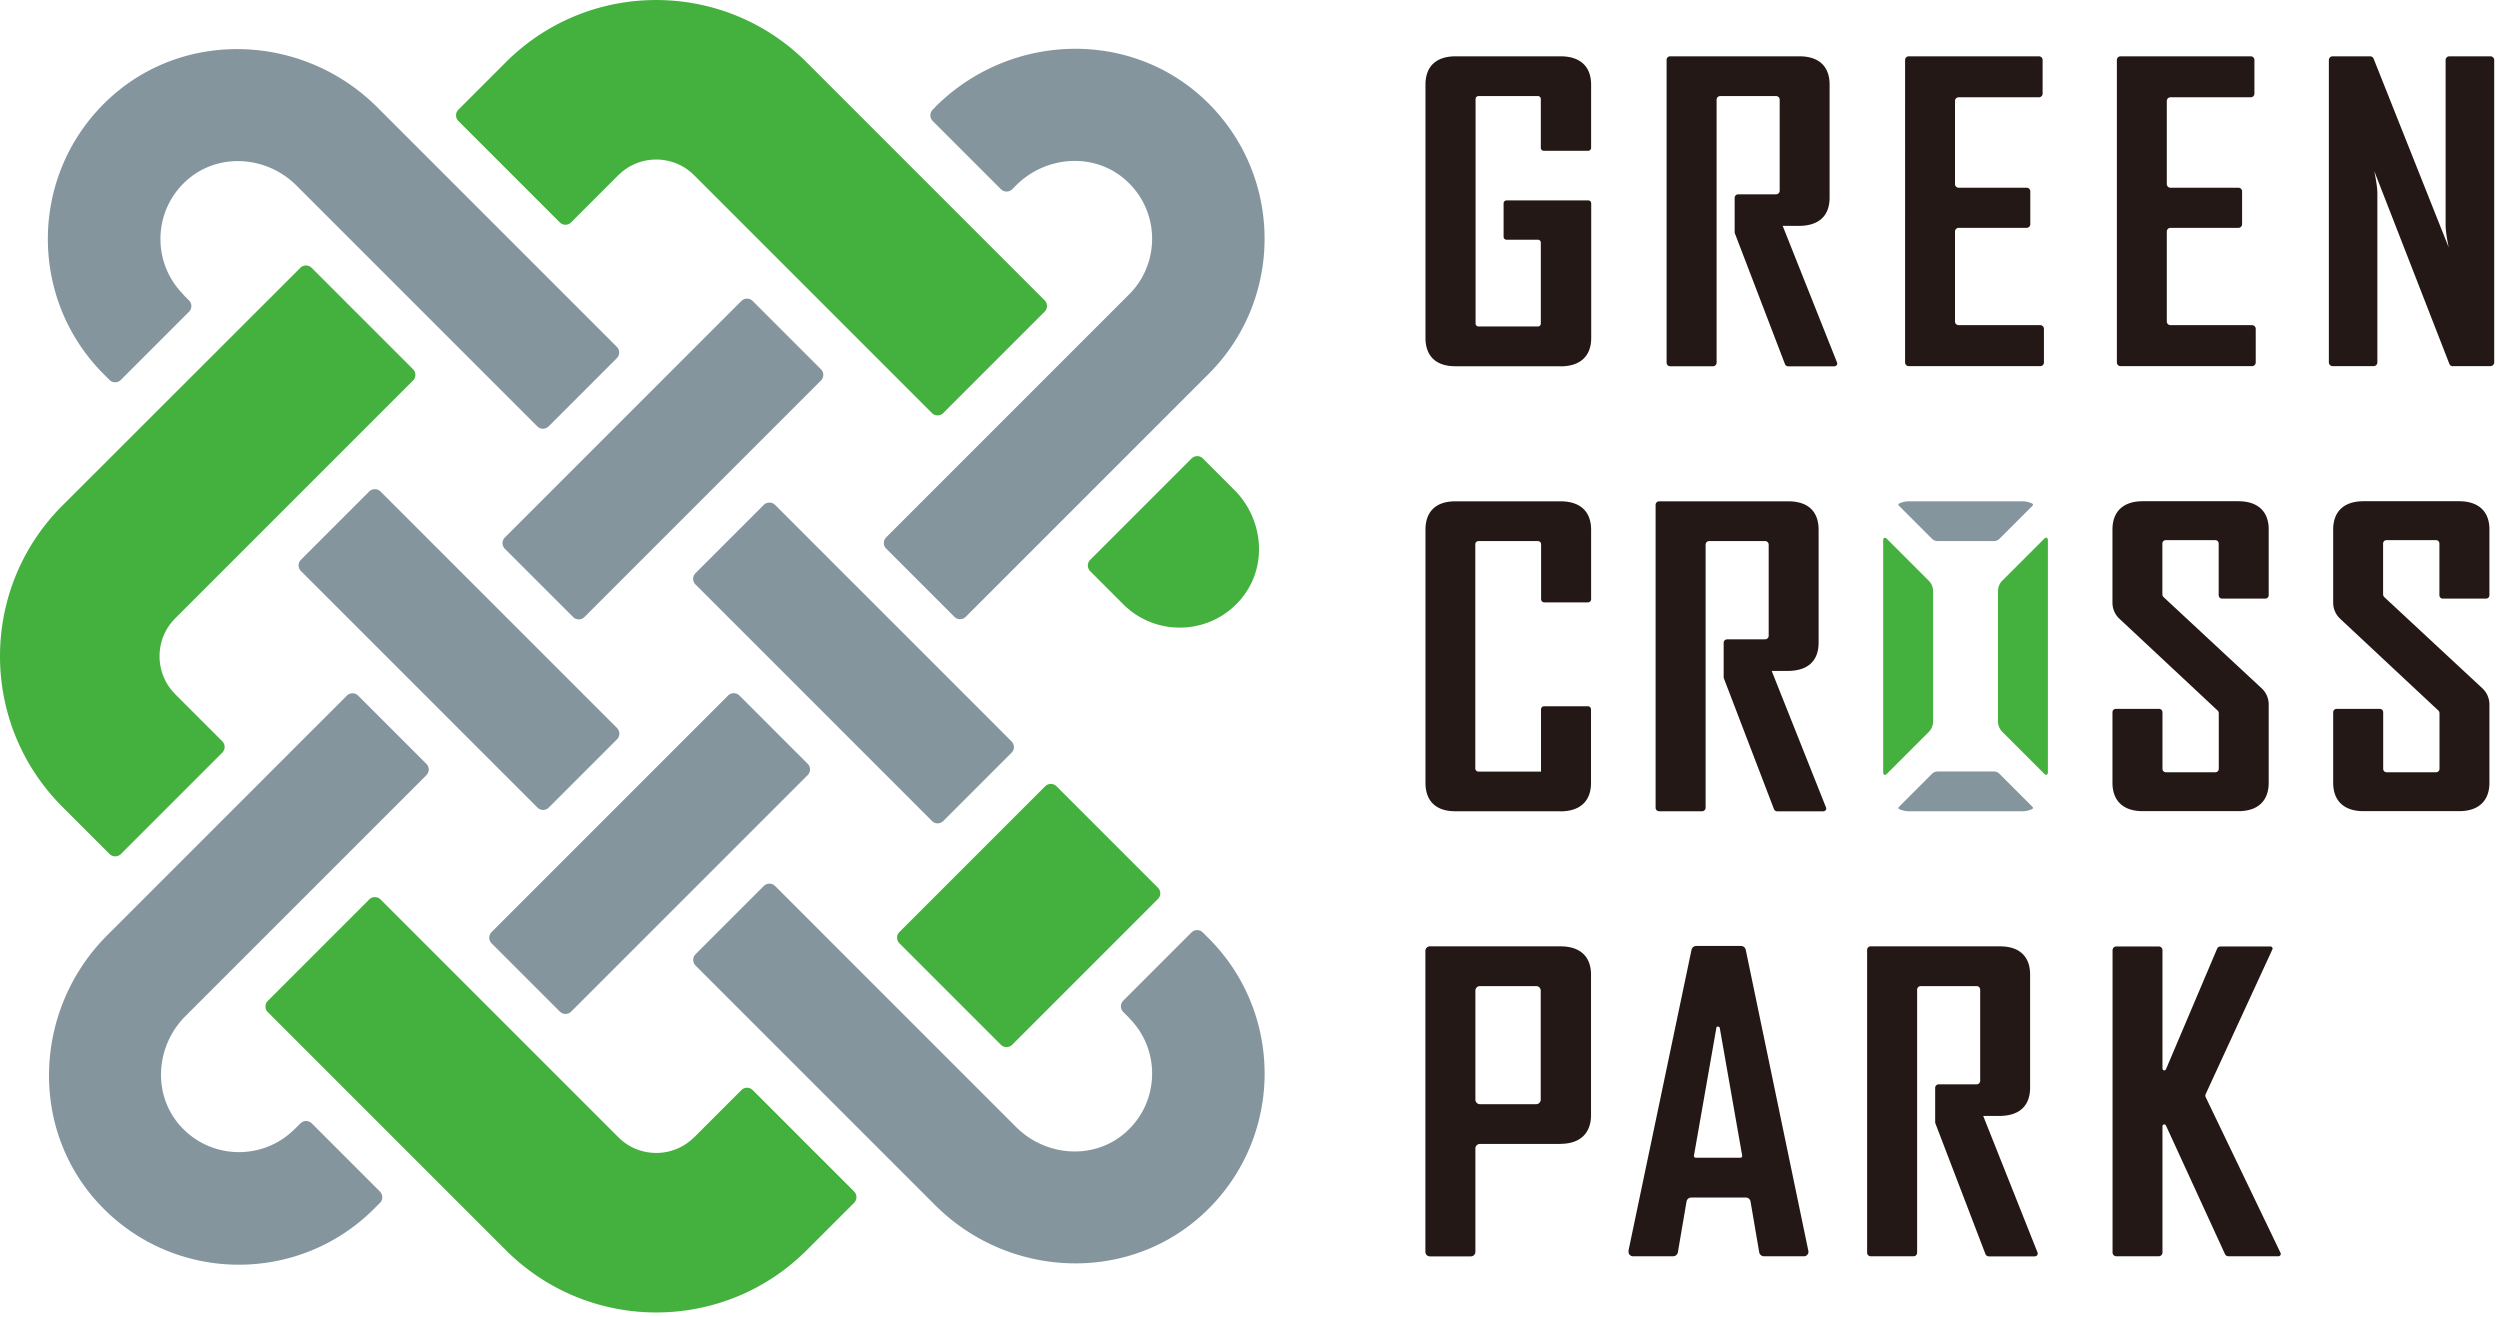
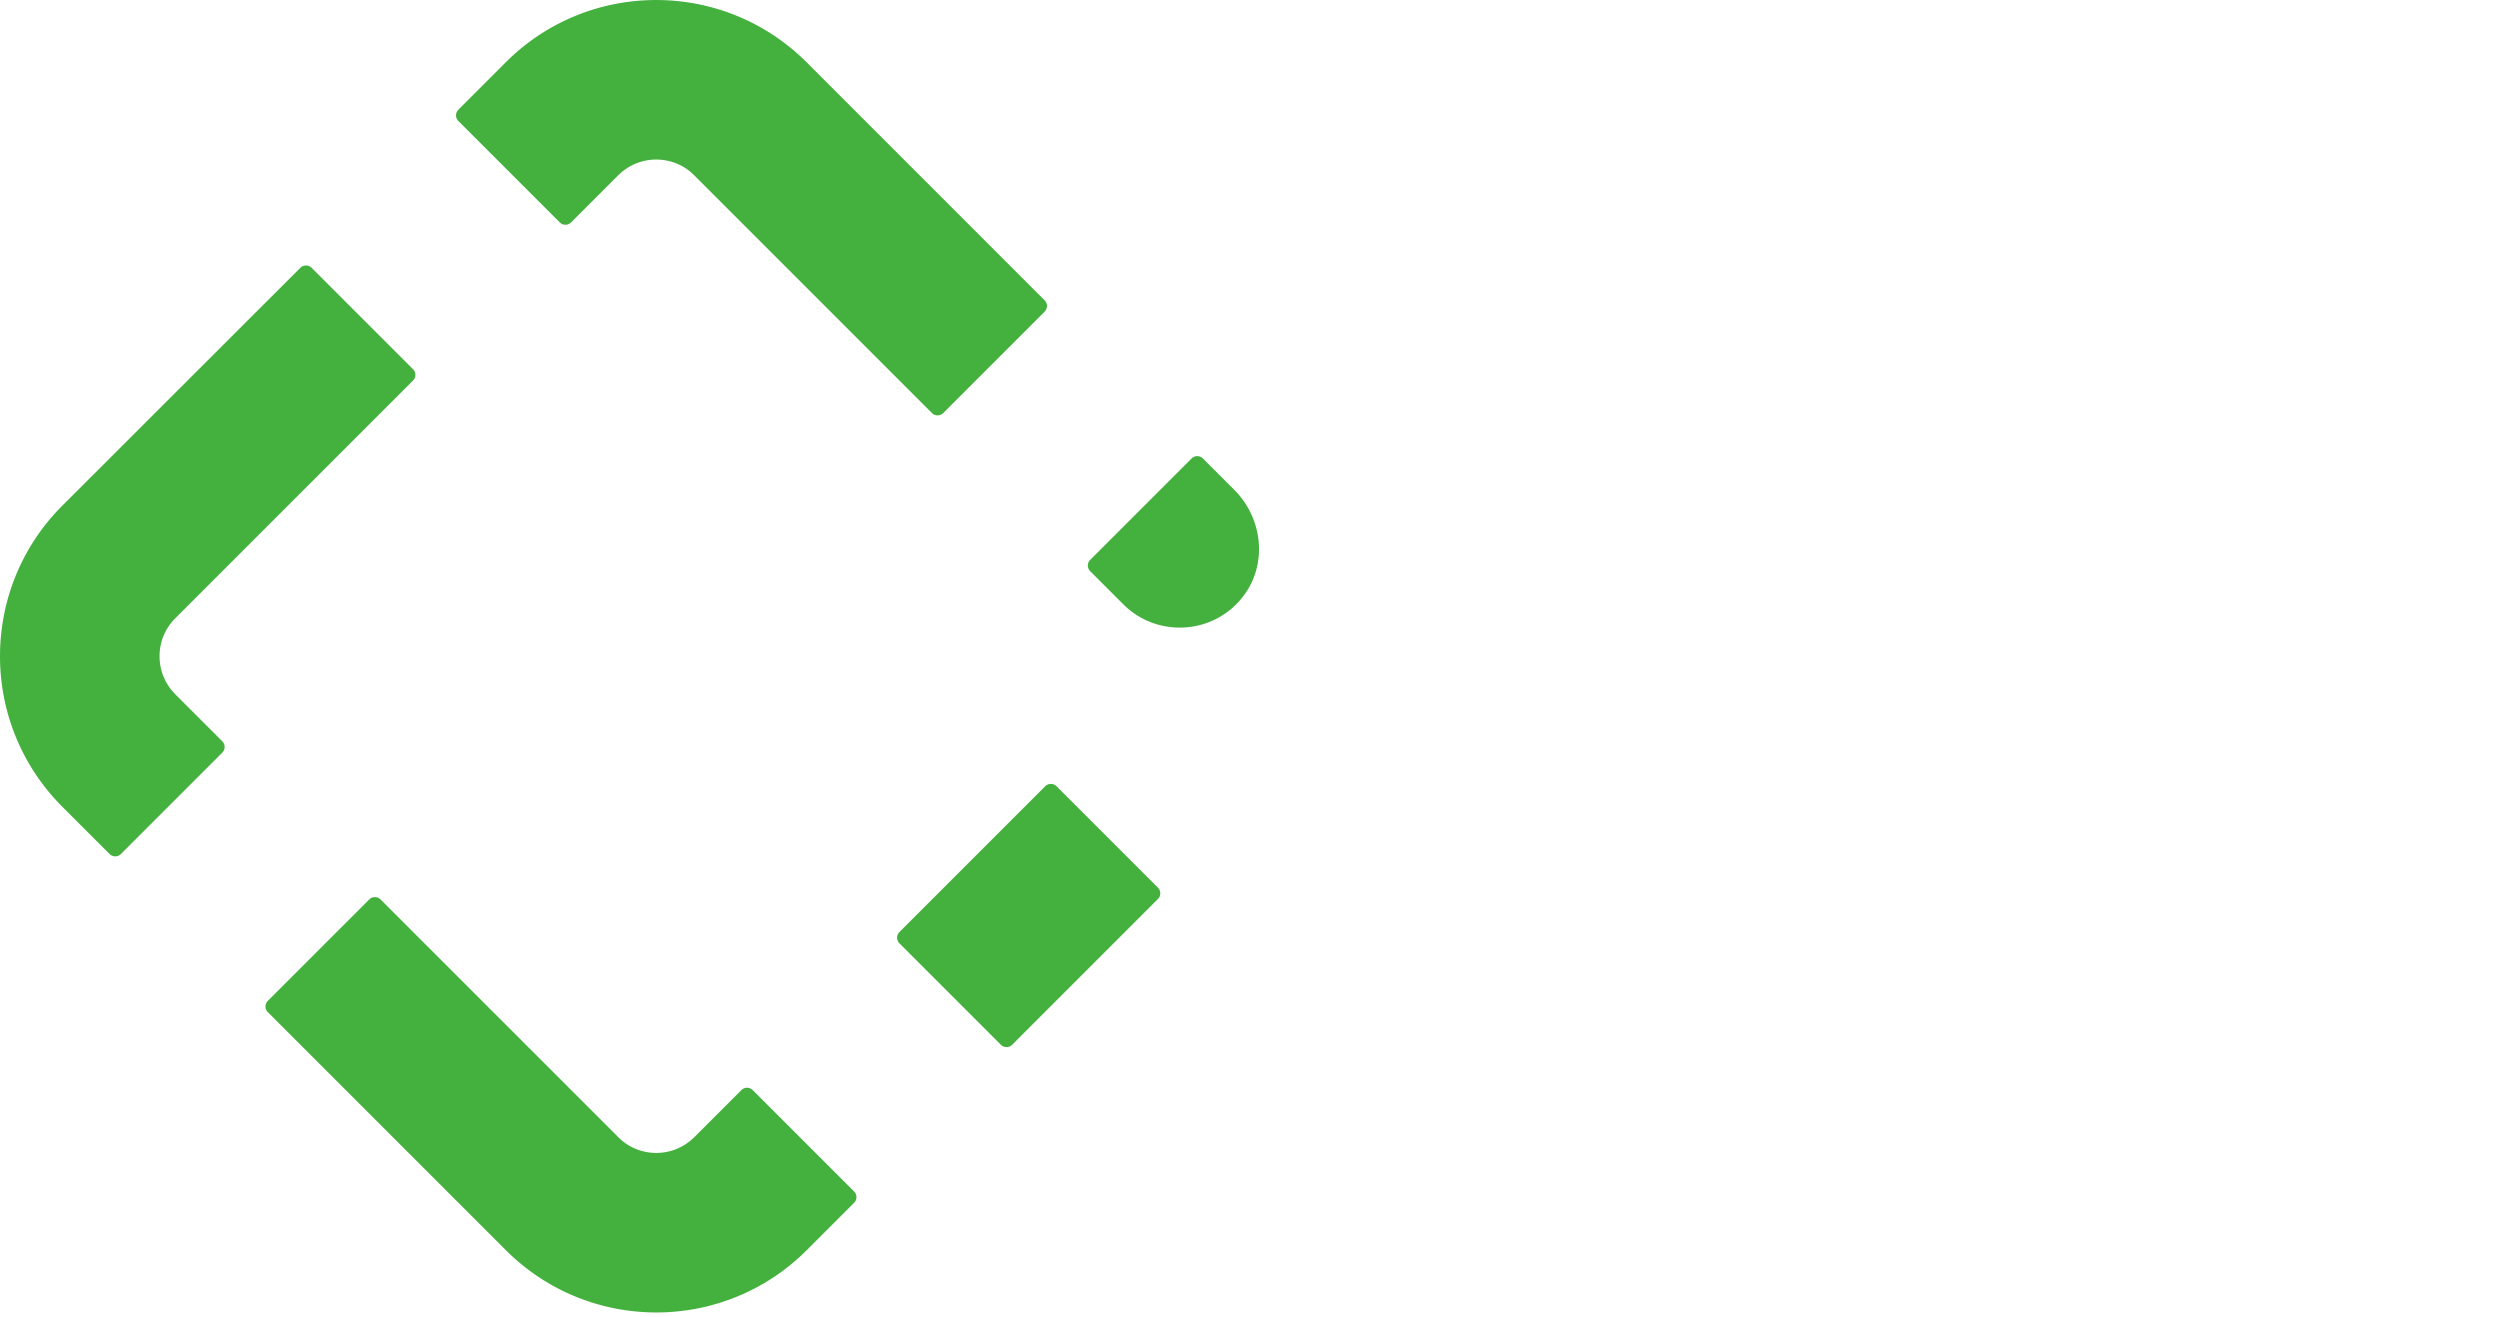
<svg xmlns="http://www.w3.org/2000/svg" viewBox="0 0 357 188" fill="none">
  <g clip-path="url(#a)">
-     <path d="M105.869 42.98 72.096 76.753a1.141 1.141 0 0 0 0 1.614l9.749 9.748a1.141 1.141 0 0 0 1.613 0l33.773-33.773a1.14 1.14 0 0 0 0-1.614l-9.748-9.748a1.141 1.141 0 0 0-1.614 0ZM42.056 161.247c-4.55 4.55-12.08 4.362-16.39-.564-3.933-4.497-3.41-11.357.805-15.572l34.42-34.418a1.143 1.143 0 0 0 0-1.611l-9.747-9.746a1.142 1.142 0 0 0-1.61 0l-34.231 34.231c-10.444 10.443-11.25 27.465-1.208 38.298 10.564 11.397 28.431 11.638 39.318.752l.846-.846a1.143 1.143 0 0 0 0-1.611l-9.746-9.746a1.142 1.142 0 0 0-1.61 0l-.846.846v-.013Zm61.917-61.925L70.2 133.094a1.141 1.141 0 0 0 0 1.614l9.749 9.748a1.14 1.14 0 0 0 1.613 0l33.773-33.772a1.14 1.14 0 0 0 0-1.614l-9.748-9.748a1.141 1.141 0 0 0-1.614 0Zm29.58-84.019-.363.363a1.142 1.142 0 0 0 0 1.61l9.746 9.746a1.143 1.143 0 0 0 1.611 0l.564-.564c4.215-4.215 11.088-4.738 15.571-.805 4.927 4.309 5.115 11.826.564 16.377l-34.7 34.7a1.142 1.142 0 0 0 0 1.611l9.745 9.746a1.143 1.143 0 0 0 1.611 0l34.701-34.7c10.886-10.887 10.631-28.754-.752-39.319-10.833-10.04-27.854-9.249-38.298 1.208v.027ZM52.724 70.186l-9.749 9.749a1.141 1.141 0 0 0 0 1.613l33.773 33.773a1.14 1.14 0 0 0 1.614 0l9.748-9.748a1.141 1.141 0 0 0 0-1.614L54.337 70.186a1.141 1.141 0 0 0-1.613 0ZM26.19 42.057c-4.55-4.55-4.363-12.082.564-16.377 4.497-3.933 11.356-3.41 15.571.805L76.73 60.89a1.142 1.142 0 0 0 1.611 0l9.746-9.745a1.142 1.142 0 0 0 0-1.611L53.87 15.316C43.426 4.873 26.405 4.067 15.572 14.108 4.175 24.673 3.933 42.54 14.807 53.427l.832.832a1.143 1.143 0 0 0 1.61 0l9.746-9.746a1.143 1.143 0 0 0 0-1.61l-.832-.833.027-.013ZM161.246 145.38c4.551 4.55 4.363 12.081-.563 16.377-4.497 3.933-11.357 3.409-15.572-.806l-34.432-34.432a1.143 1.143 0 0 0-1.611 0l-9.745 9.746a1.143 1.143 0 0 0 0 1.611l34.23 34.23c10.444 10.444 27.465 11.25 38.298 1.209 11.397-10.565 11.639-28.432.752-39.319l-.846-.845a1.143 1.143 0 0 0-1.611 0l-9.745 9.745a1.143 1.143 0 0 0 0 1.611l.845.846v.027Zm-52.181-73.278-9.748 9.748a1.141 1.141 0 0 0 0 1.614l33.772 33.772a1.14 1.14 0 0 0 1.614 0l9.748-9.748a1.14 1.14 0 0 0 0-1.613l-33.772-33.773a1.141 1.141 0 0 0-1.614 0Z" fill="#84959E" />
    <path d="M99.108 162.414c-2.967 2.967-7.826 2.967-10.793 0L54.34 128.439a1.142 1.142 0 0 0-1.611 0l-14.485 14.484a1.143 1.143 0 0 0 0 1.611L72.22 178.51c11.88 11.88 31.13 11.88 42.996 0l6.753-6.753a1.141 1.141 0 0 0 0-1.61l-14.485-14.485a1.143 1.143 0 0 0-1.611 0l-6.752 6.752h-.013ZM88.315 25.009c2.967-2.967 7.826-2.967 10.793 0l33.975 33.975a1.143 1.143 0 0 0 1.611 0L149.178 44.5a1.142 1.142 0 0 0 0-1.611L115.203 8.913c-11.88-11.88-31.13-11.88-42.996 0l-6.753 6.753a1.142 1.142 0 0 0 0 1.61L79.94 31.761a1.142 1.142 0 0 0 1.61 0l6.753-6.752h.013ZM25.009 99.108c-2.967-2.967-2.967-7.826 0-10.793L58.984 54.34a1.142 1.142 0 0 0 0-1.611L44.5 38.244a1.142 1.142 0 0 0-1.611 0L8.9 72.207c-11.867 11.866-11.867 31.129 0 42.996l6.752 6.752a1.142 1.142 0 0 0 1.611 0l14.484-14.484a1.143 1.143 0 0 0 0-1.611l-6.752-6.752h.014Zm124.247 13.169-20.816 20.816a1.14 1.14 0 0 0 0 1.614l14.485 14.485a1.141 1.141 0 0 0 1.613 0l20.816-20.817a1.14 1.14 0 0 0 0-1.613l-14.485-14.485a1.14 1.14 0 0 0-1.613 0Zm22.515-46.809 4.497 4.497c4 4 4.752 10.403 1.423 14.967-4.202 5.76-12.431 6.215-17.277 1.37l-4.738-4.74a1.142 1.142 0 0 1 0-1.61l14.484-14.484a1.143 1.143 0 0 1 1.611 0Z" fill="#44B13F" />
-     <path d="M222.835 163.354h-11.504a.645.645 0 0 0-.645.644v14.767a.644.644 0 0 1-.644.644h-5.853a.644.644 0 0 1-.644-.644v-42.983c0-.349.282-.645.644-.645h18.632c2.819 0 4.377 1.45 4.377 4.054v20.042c0 2.604-1.571 4.108-4.377 4.108l.014.013Zm-3.463-22.538h-8.041a.644.644 0 0 0-.645.644v15.572c0 .349.282.644.645.644h8.041a.644.644 0 0 0 .644-.644V141.46a.644.644 0 0 0-.644-.644Zm13.169 37.814 9.007-42.996a.692.692 0 0 1 .685-.55h6.376c.335 0 .617.228.684.55l8.941 42.996a.637.637 0 0 1-.618.766h-5.718a.693.693 0 0 1-.685-.578l-1.235-7.235a.692.692 0 0 0-.685-.577h-7.772a.692.692 0 0 0-.685.577l-1.235 7.235a.692.692 0 0 1-.684.578h-5.732a.637.637 0 0 1-.618-.766h-.026Zm12.551-31.814-3.195 18.203a.262.262 0 0 0 .255.308h6.376a.262.262 0 0 0 .255-.308l-3.195-18.203c-.053-.295-.469-.295-.523 0h.027Zm79.401-11.236-9.517 20.646a.542.542 0 0 0 0 .456l10.685 22.23a.337.337 0 0 1-.309.484h-7.128a.552.552 0 0 1-.496-.309l-8.43-18.364c-.121-.255-.497-.174-.497.107v18.029a.539.539 0 0 1-.537.537h-6.054a.538.538 0 0 1-.537-.537v-43.171c0-.296.241-.537.537-.537h6.054c.295 0 .537.241.537.537v16.9c0 .282.389.363.497.108l7.302-17.21a.541.541 0 0 1 .497-.335h7.114a.31.31 0 0 1 .282.443v-.014Zm-33.895 43.816c.282 0 .47-.282.363-.537l-7.759-19.505h2.443c2.752-.054 4.255-1.45 4.255-4.054v-16.109c0-2.604-1.503-4.054-4.322-4.054h-18.444a.51.51 0 0 0-.51.51v43.238a.51.51 0 0 0 .51.511h6.121a.51.51 0 0 0 .51-.511v-37.559a.51.51 0 0 1 .51-.51h7.987a.51.51 0 0 1 .51.51v13.007a.51.51 0 0 1-.51.51h-5.41a.511.511 0 0 0-.51.511v4.899s0 .121.041.188l7.141 18.646a.507.507 0 0 0 .47.322h6.604v-.013Zm-67.763-63.549h-15.022c-2.751 0-4.255-1.449-4.255-4.054v-36.15c0-2.604 1.504-4.054 4.255-4.054h15.022c2.819 0 4.376 1.45 4.376 4.054v9.92a.453.453 0 0 1-.457.457h-6.228a.453.453 0 0 1-.457-.457v-7.84a.452.452 0 0 0-.456-.456h-8.484a.452.452 0 0 0-.456.457v32.002c0 .255.201.456.456.456h8.927v-8.873c0-.255.201-.456.456-.456h6.229c.255 0 .456.201.456.456v10.498c0 2.604-1.57 4.054-4.376 4.054l.014-.014Zm93.819-14.403-14.001-13.089a3.118 3.118 0 0 1-.994-2.282V75.63c0-2.605 1.557-4.054 4.323-4.054h13.665c2.752 0 4.323 1.45 4.323 4v9.423a.482.482 0 0 1-.484.484h-6.175a.481.481 0 0 1-.483-.484v-7.383a.481.481 0 0 0-.483-.483h-7.075a.481.481 0 0 0-.483.483v7.236c0 .16.067.322.188.43l14.001 13.02a3.14 3.14 0 0 1 .994 2.282v11.196c0 2.604-1.571 4.054-4.323 4.054h-13.665c-2.752 0-4.323-1.45-4.323-4.054v-10.068c0-.268.215-.483.483-.483h6.175c.269 0 .484.215.484.483v8.081a.48.48 0 0 0 .483.483h7.074a.48.48 0 0 0 .483-.483v-7.933a.583.583 0 0 0-.187-.43v.014Zm31.519 0-14.001-13.089a3.118 3.118 0 0 1-.994-2.282V75.63c0-2.605 1.557-4.054 4.323-4.054h13.665c2.752 0 4.323 1.45 4.323 4v9.423a.482.482 0 0 1-.484.484h-6.175a.481.481 0 0 1-.483-.484v-7.383a.481.481 0 0 0-.483-.483h-7.074a.482.482 0 0 0-.484.483v7.236c0 .16.067.322.188.43l14.001 13.02a3.14 3.14 0 0 1 .994 2.282v11.196c0 2.604-1.571 4.054-4.323 4.054h-13.665c-2.752 0-4.323-1.45-4.323-4.054v-10.068c0-.268.215-.483.483-.483h6.175c.269 0 .484.215.484.483v8.081a.48.48 0 0 0 .483.483h7.074a.481.481 0 0 0 .484-.483v-7.933a.584.584 0 0 0-.188-.43v.014Zm-87.778 14.403c.282 0 .47-.282.362-.537l-7.759-19.504h2.443c2.752-.054 4.256-1.45 4.256-4.054V75.643c0-2.604-1.504-4.054-4.323-4.054H236.93a.51.51 0 0 0-.51.51v43.238c0 .282.228.51.51.51h6.121a.51.51 0 0 0 .51-.51v-37.56a.51.51 0 0 1 .51-.51h7.988a.51.51 0 0 1 .51.51v13.008a.51.51 0 0 1-.51.51h-5.41a.51.51 0 0 0-.51.51v4.9s0 .12.04.188l7.141 18.646a.507.507 0 0 0 .47.322h6.605v-.014ZM222.835 52.3h-15.022c-2.751 0-4.255-1.45-4.255-4.055v-36.15c0-2.604 1.504-4.054 4.323-4.054h14.954c2.819 0 4.376 1.45 4.376 4.054v9.02a.418.418 0 0 1-.416.417h-6.35a.418.418 0 0 1-.416-.416v-6.98a.418.418 0 0 0-.416-.417h-8.484a.418.418 0 0 0-.416.416v32.07c0 .228.188.416.416.416h8.484a.418.418 0 0 0 .416-.416V34.647a.418.418 0 0 0-.416-.416h-4.484a.418.418 0 0 1-.416-.416v-4.78c0-.228.188-.416.416-.416h11.679c.228 0 .416.188.416.417v19.222c0 2.605-1.57 4.054-4.376 4.054l-.013-.013Zm49.211-.524V8.564c0-.295.242-.523.524-.523h18.592c.295 0 .523.241.523.523v4.806a.524.524 0 0 1-.523.524h-11.464a.525.525 0 0 0-.524.523v11.867c0 .295.242.523.524.523h9.705c.296 0 .524.242.524.524v4.685a.525.525 0 0 1-.524.523h-9.705a.525.525 0 0 0-.524.524v12.846c0 .296.242.524.524.524h11.652c.295 0 .523.242.523.523v4.806a.524.524 0 0 1-.523.524h-18.78a.525.525 0 0 1-.524-.524v.014Zm30.245 0V8.564c0-.295.241-.523.523-.523h18.592c.295 0 .524.241.524.523v4.806a.525.525 0 0 1-.524.524h-11.464a.524.524 0 0 0-.523.523v11.867c0 .295.241.523.523.523h9.705c.296 0 .524.242.524.524v4.685a.525.525 0 0 1-.524.523h-9.705a.524.524 0 0 0-.523.524v12.846c0 .296.241.524.523.524h11.652c.295 0 .523.242.523.523v4.806a.524.524 0 0 1-.523.524h-18.78a.524.524 0 0 1-.523-.524v.014Zm47.976.524a.541.541 0 0 1-.497-.336L339.045 24.43s.443 2.027.443 3.182v24.136a.539.539 0 0 1-.537.537h-5.853a.539.539 0 0 1-.537-.537V8.578c0-.296.242-.537.537-.537h5.356c.215 0 .416.134.497.335l10.725 26.955s-.443-2.027-.443-3.181V8.578c0-.296.242-.537.537-.537h5.867c.295 0 .536.241.536.537v43.17a.538.538 0 0 1-.536.538h-5.357l-.013.013Zm-88.302 0a.39.39 0 0 0 .363-.538l-7.759-19.505h2.443c2.752-.053 4.255-1.45 4.255-4.054V12.095c0-2.604-1.503-4.054-4.322-4.054H238.5a.51.51 0 0 0-.51.51v43.238c0 .282.228.51.51.51h6.122a.51.51 0 0 0 .51-.51v-37.56a.51.51 0 0 1 .51-.51h7.987a.51.51 0 0 1 .51.51v13.008a.51.51 0 0 1-.51.51h-5.41a.51.51 0 0 0-.51.51v4.9s0 .12.04.188l7.142 18.645c.08.202.268.322.47.322h6.604V52.3Z" fill="#231815" />
-     <path d="M276.047 84.315c0-.416-.242-1.007-.537-1.302l-6.054-6.054c-.295-.296-.537-.202-.537.228v33.076c0 .416.242.524.537.228l6.054-6.054c.295-.295.537-.886.537-1.302v-18.82Zm9.263 18.807c0 .416.241 1.006.537 1.302l6.054 6.054c.295.295.537.201.537-.228V77.173c0-.416-.242-.523-.537-.228L285.847 83c-.296.296-.537.886-.537 1.302v18.82Z" fill="#44B13F" />
-     <path d="M290.236 72.207c.201-.202-.054-.31-.054-.31a3.4 3.4 0 0 0-1.369-.308h-16.229a3.3 3.3 0 0 0-1.369.309s-.255.107-.054.309l4.725 4.725c.215.215.51.335.806.335h8.027c.309 0 .591-.12.805-.335l4.726-4.725h-.014Zm0 43.023c.201.201-.054.309-.054.309a3.414 3.414 0 0 1-1.369.308h-16.229c-.497 0-.953-.121-1.369-.308 0 0-.255-.108-.054-.309l4.725-4.725a1.15 1.15 0 0 1 .806-.336h8.027c.309 0 .591.121.805.336l4.726 4.725h-.014Z" fill="#84959E" />
  </g>
  <defs>
    <clipPath id="a">
      <path fill="#fff" d="M0 0h356.16v187.423H0z" />
    </clipPath>
  </defs>
</svg>